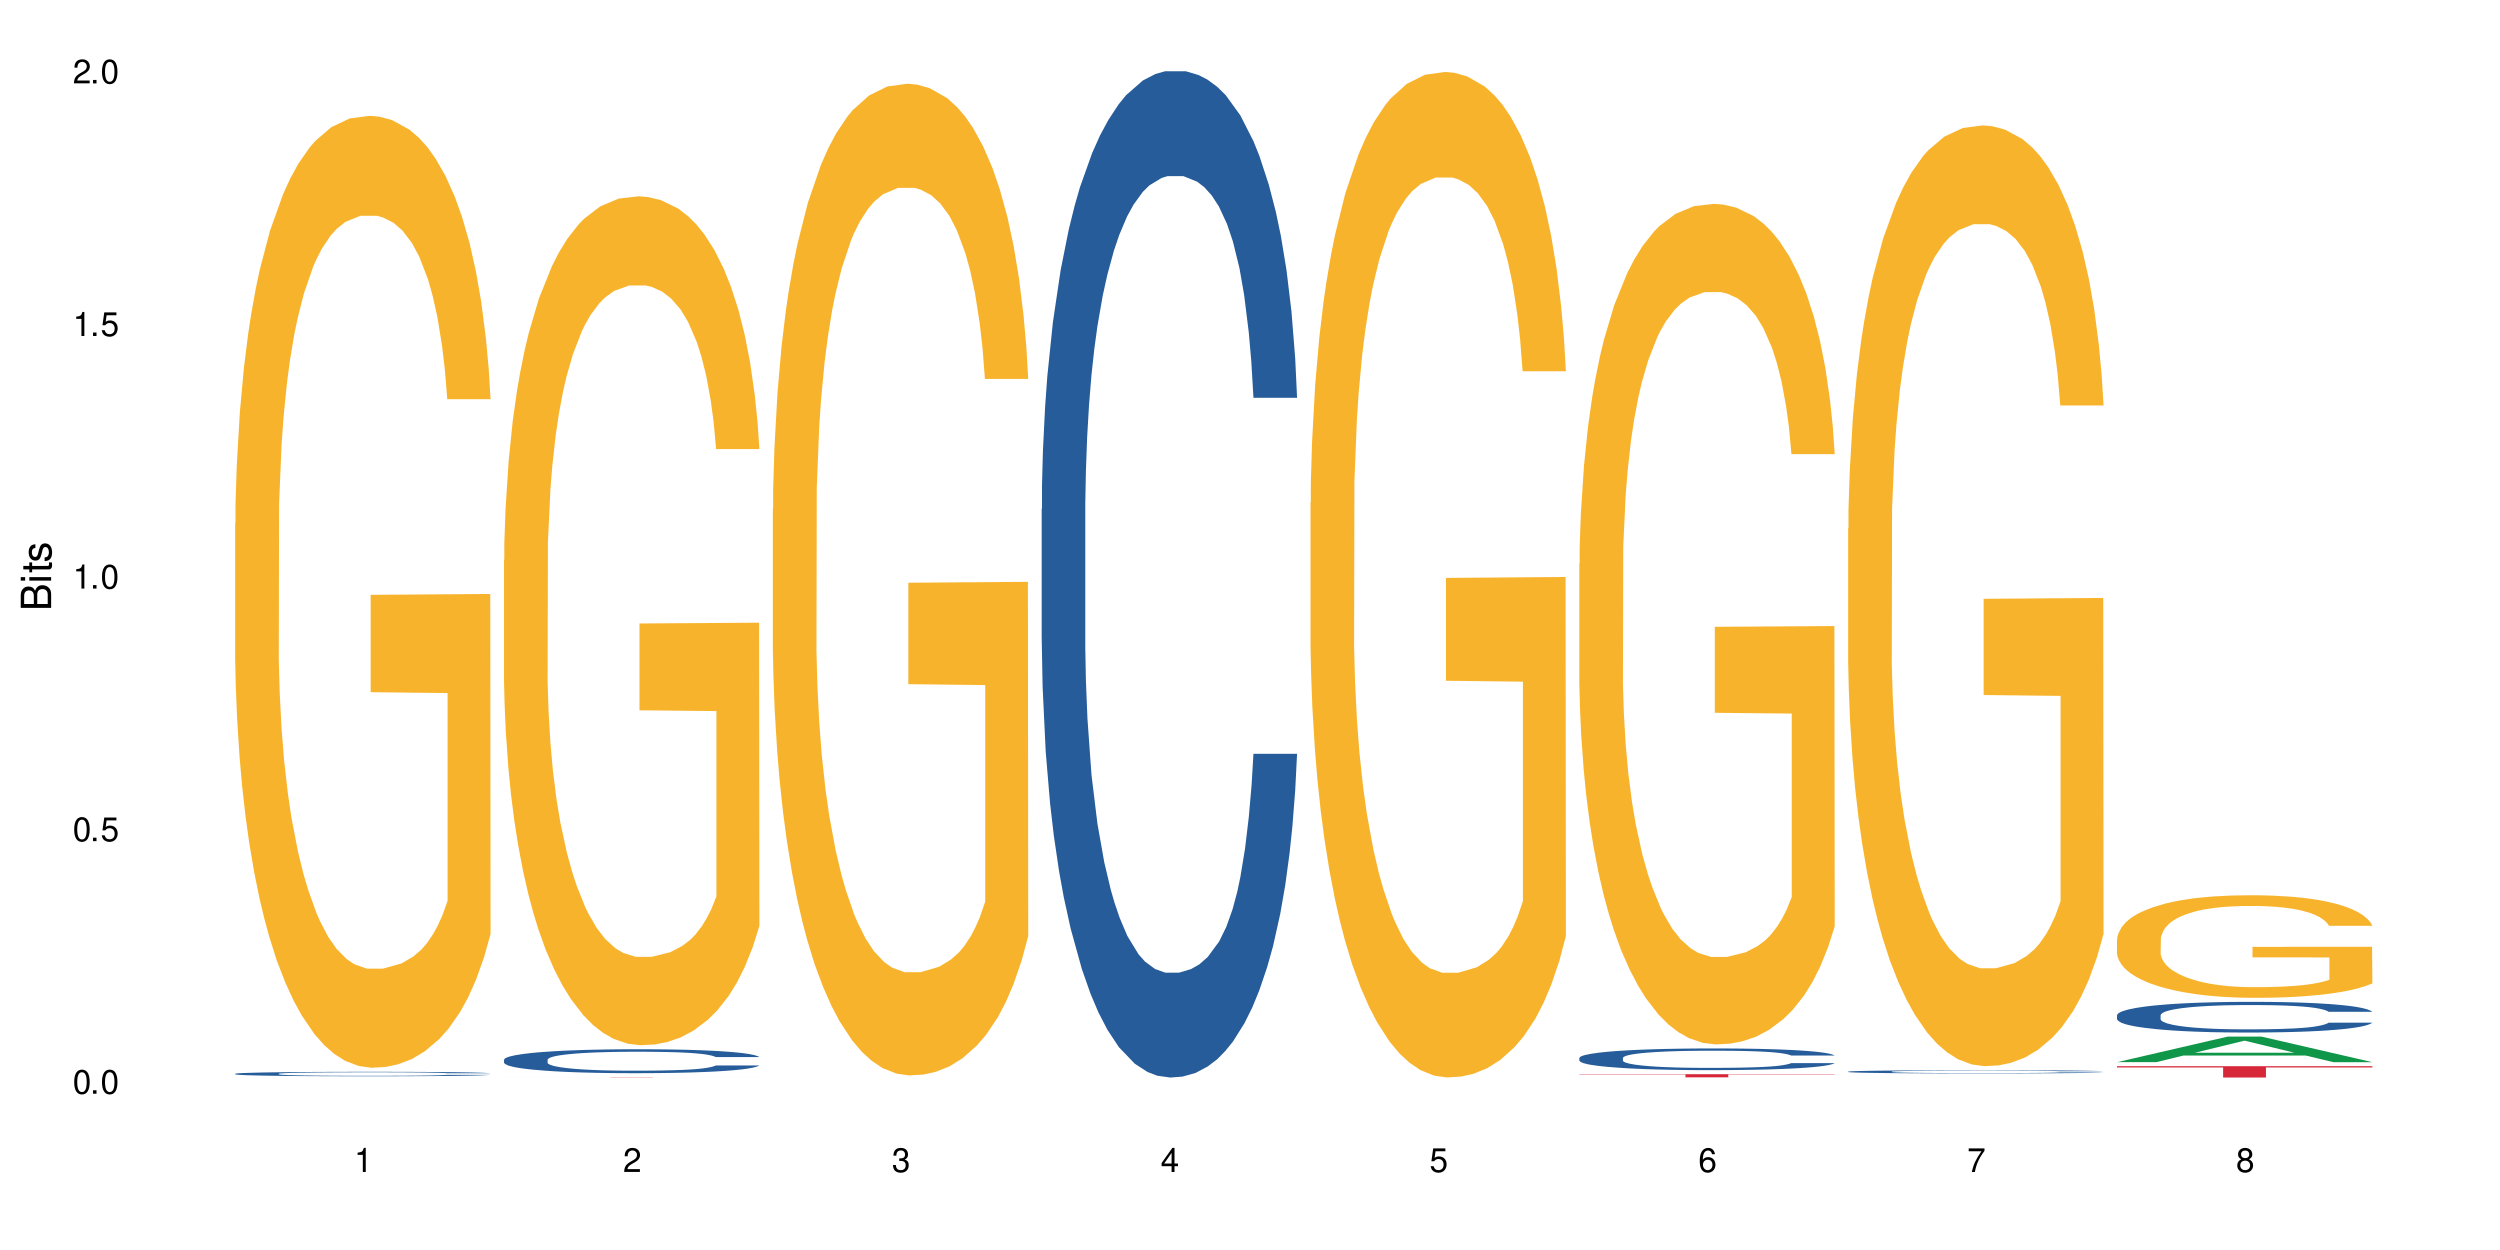
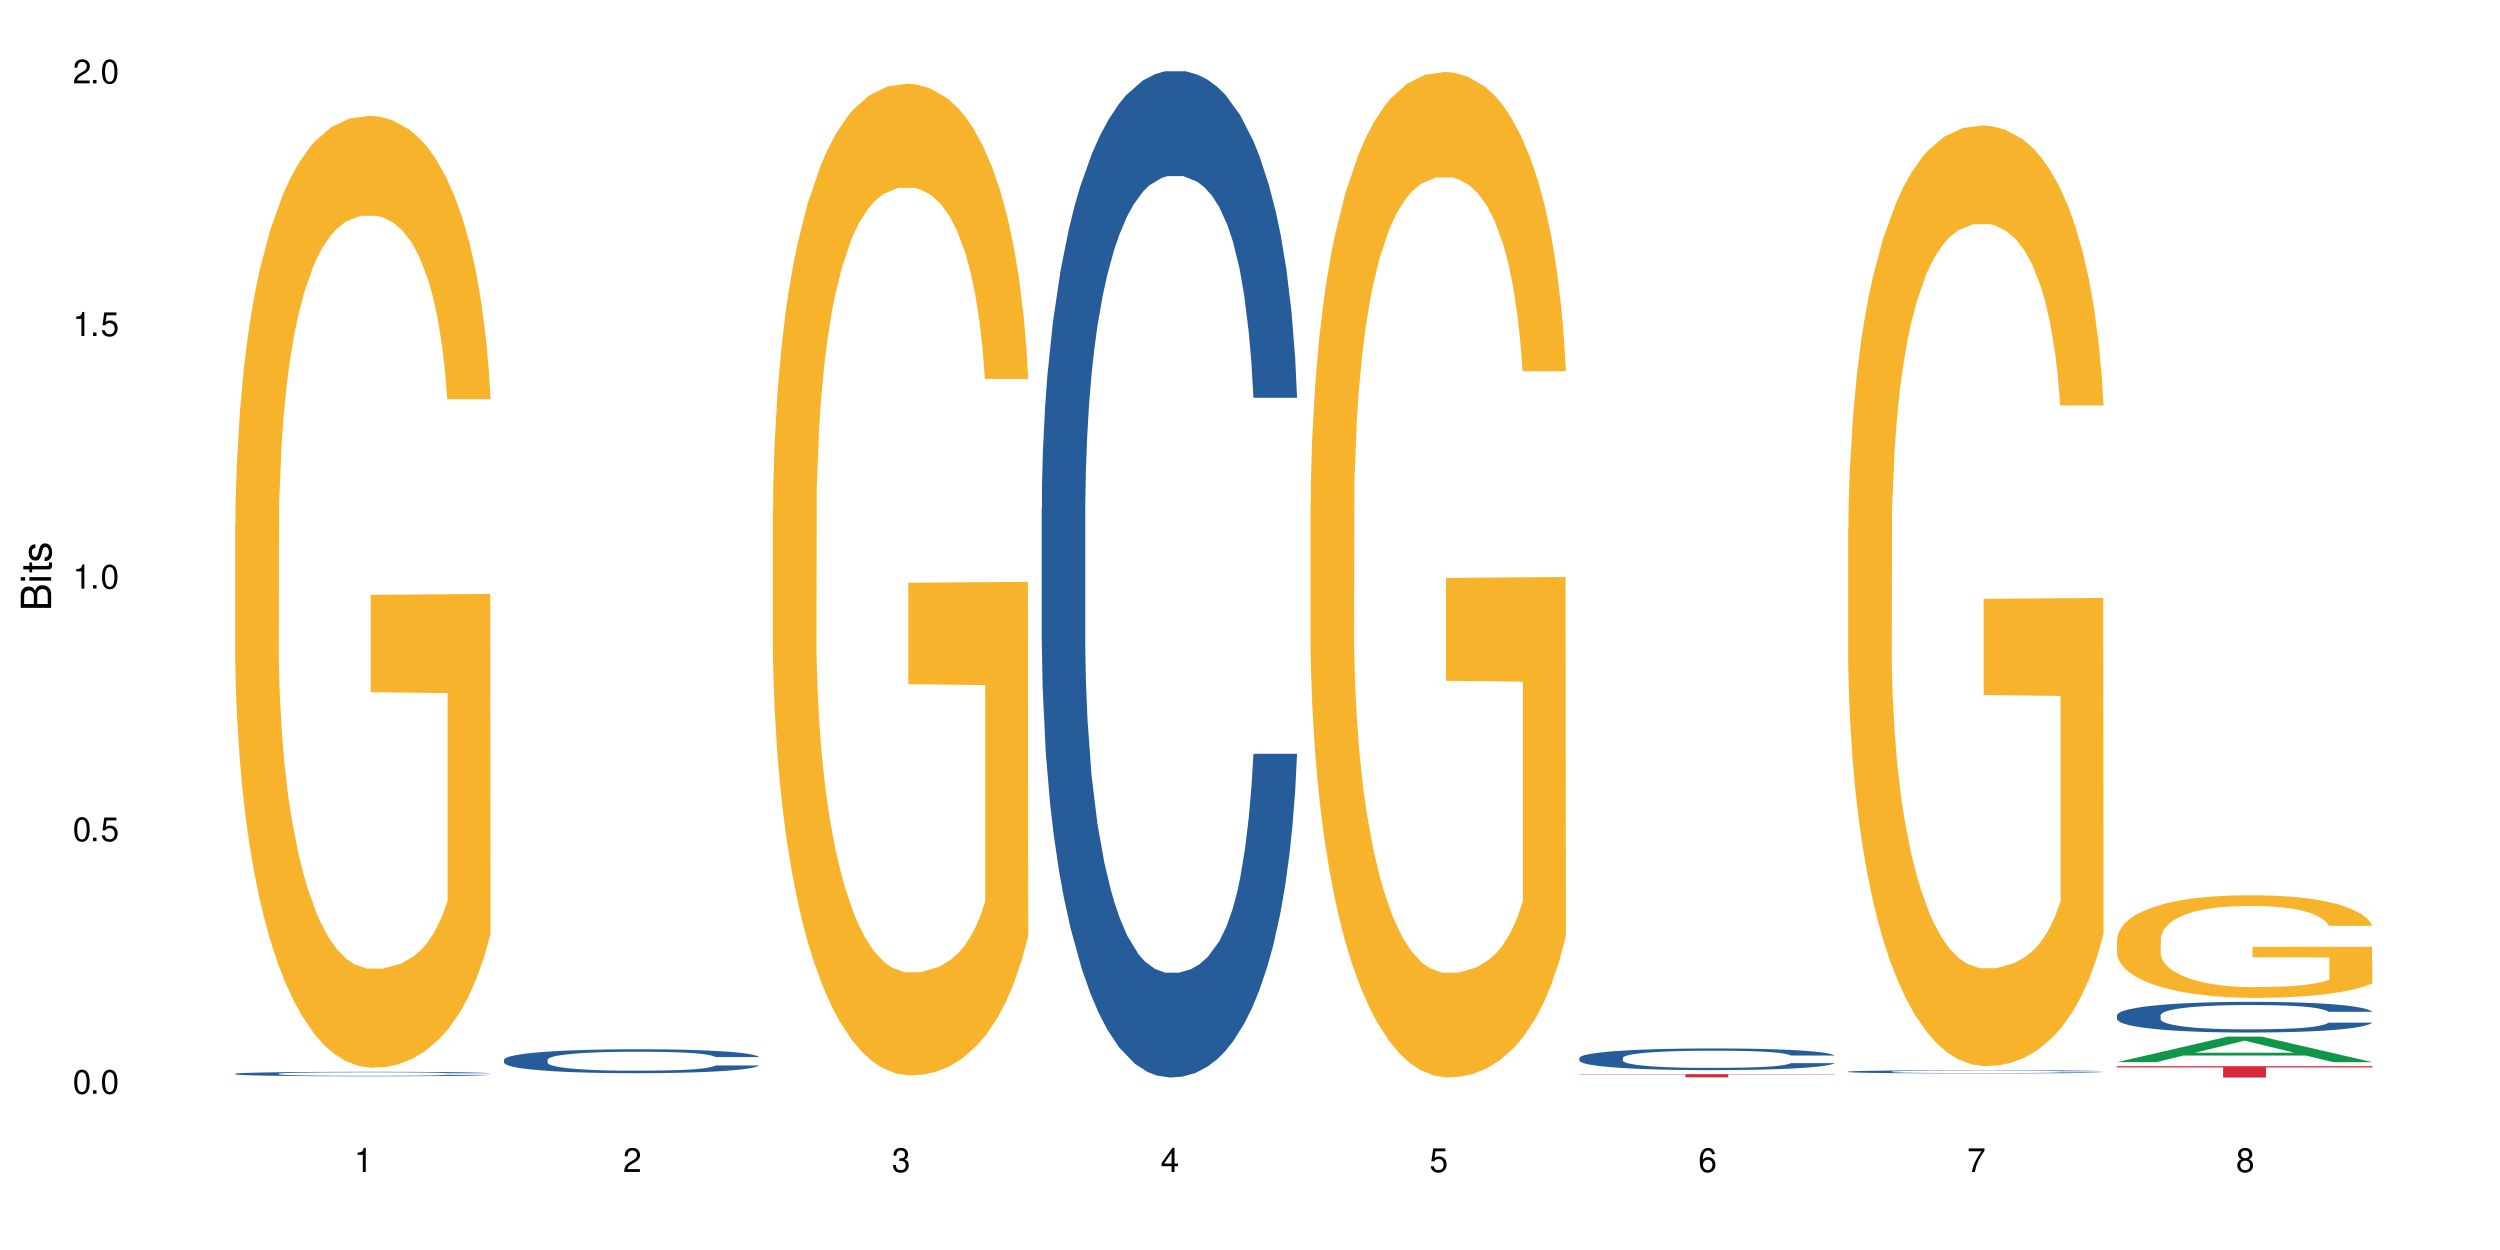
<svg xmlns="http://www.w3.org/2000/svg" xmlns:xlink="http://www.w3.org/1999/xlink" width="720" height="360" viewBox="0 0 720 360">
  <defs>
    <g>
      <g id="glyph-0-0">
</g>
      <g id="glyph-0-1">
        <path d="M 2.641 -6.938 C 2 -6.938 1.422 -6.656 1.078 -6.172 C 0.641 -5.562 0.406 -4.641 0.406 -3.359 C 0.406 -1.016 1.188 0.219 2.641 0.219 C 4.078 0.219 4.859 -1.016 4.859 -3.297 C 4.859 -4.641 4.656 -5.547 4.203 -6.172 C 3.844 -6.656 3.281 -6.938 2.641 -6.938 Z M 2.641 -6.188 C 3.547 -6.188 4 -5.25 4 -3.375 C 4 -1.406 3.562 -0.484 2.625 -0.484 C 1.734 -0.484 1.281 -1.438 1.281 -3.344 C 1.281 -5.25 1.734 -6.188 2.641 -6.188 Z M 2.641 -6.188 " />
      </g>
      <g id="glyph-0-2">
        <path d="M 1.828 -1 L 0.828 -1 L 0.828 0 L 1.828 0 Z M 1.828 -1 " />
      </g>
      <g id="glyph-0-3">
        <path d="M 4.562 -6.797 L 1.062 -6.797 L 0.547 -3.094 L 1.328 -3.094 C 1.719 -3.562 2.047 -3.734 2.578 -3.734 C 3.484 -3.734 4.062 -3.109 4.062 -2.094 C 4.062 -1.125 3.484 -0.531 2.578 -0.531 C 1.828 -0.531 1.375 -0.906 1.188 -1.672 L 0.328 -1.672 C 0.453 -1.109 0.547 -0.844 0.75 -0.594 C 1.125 -0.078 1.828 0.219 2.594 0.219 C 3.969 0.219 4.922 -0.781 4.922 -2.219 C 4.922 -3.562 4.031 -4.484 2.719 -4.484 C 2.25 -4.484 1.859 -4.359 1.469 -4.062 L 1.734 -5.969 L 4.562 -5.969 Z M 4.562 -6.797 " />
      </g>
      <g id="glyph-0-4">
        <path d="M 2.484 -4.938 L 2.484 0 L 3.328 0 L 3.328 -6.938 L 2.766 -6.938 C 2.469 -5.875 2.281 -5.734 0.984 -5.562 L 0.984 -4.938 Z M 2.484 -4.938 " />
      </g>
      <g id="glyph-0-5">
        <path d="M 4.859 -0.828 L 1.281 -0.828 C 1.359 -1.406 1.672 -1.781 2.5 -2.281 L 3.469 -2.828 C 4.406 -3.344 4.906 -4.062 4.906 -4.906 C 4.906 -5.484 4.672 -6.031 4.266 -6.406 C 3.859 -6.766 3.375 -6.938 2.719 -6.938 C 1.859 -6.938 1.219 -6.625 0.844 -6.031 C 0.609 -5.672 0.5 -5.234 0.484 -4.531 L 1.328 -4.531 C 1.359 -5.016 1.406 -5.281 1.531 -5.516 C 1.75 -5.938 2.188 -6.203 2.703 -6.203 C 3.469 -6.203 4.031 -5.641 4.031 -4.891 C 4.031 -4.344 3.719 -3.859 3.125 -3.516 L 2.234 -3 C 0.812 -2.172 0.406 -1.531 0.328 -0.016 L 4.859 -0.016 Z M 4.859 -0.828 " />
      </g>
      <g id="glyph-0-6">
        <path d="M 2.125 -3.188 L 2.578 -3.188 C 3.5 -3.188 3.984 -2.766 3.984 -1.922 C 3.984 -1.062 3.469 -0.531 2.594 -0.531 C 1.656 -0.531 1.203 -1 1.156 -2.016 L 0.312 -2.016 C 0.344 -1.453 0.438 -1.094 0.609 -0.781 C 0.953 -0.109 1.625 0.219 2.547 0.219 C 3.953 0.219 4.859 -0.625 4.859 -1.938 C 4.859 -2.828 4.516 -3.297 3.703 -3.594 C 4.344 -3.844 4.656 -4.328 4.656 -5.031 C 4.656 -6.219 3.875 -6.938 2.578 -6.938 C 1.203 -6.938 0.484 -6.172 0.453 -4.703 L 1.297 -4.703 C 1.312 -5.125 1.344 -5.359 1.453 -5.578 C 1.641 -5.969 2.062 -6.203 2.594 -6.203 C 3.344 -6.203 3.797 -5.75 3.797 -5 C 3.797 -4.516 3.609 -4.219 3.25 -4.047 C 3.016 -3.953 2.703 -3.922 2.125 -3.906 Z M 2.125 -3.188 " />
      </g>
      <g id="glyph-0-7">
        <path d="M 3.141 -1.672 L 3.141 0 L 3.984 0 L 3.984 -1.672 L 4.984 -1.672 L 4.984 -2.438 L 3.984 -2.438 L 3.984 -6.938 L 3.359 -6.938 L 0.266 -2.578 L 0.266 -1.672 Z M 3.141 -2.438 L 1 -2.438 L 3.141 -5.5 Z M 3.141 -2.438 " />
      </g>
      <g id="glyph-0-8">
        <path d="M 4.781 -5.125 C 4.609 -6.266 3.891 -6.938 2.844 -6.938 C 2.094 -6.938 1.422 -6.578 1.031 -5.953 C 0.594 -5.266 0.406 -4.422 0.406 -3.172 C 0.406 -2 0.578 -1.25 0.984 -0.641 C 1.359 -0.078 1.953 0.219 2.703 0.219 C 3.984 0.219 4.922 -0.75 4.922 -2.094 C 4.922 -3.375 4.062 -4.281 2.844 -4.281 C 2.172 -4.281 1.641 -4.031 1.281 -3.516 C 1.281 -5.234 1.828 -6.188 2.797 -6.188 C 3.391 -6.188 3.797 -5.797 3.938 -5.125 Z M 2.734 -3.531 C 3.547 -3.531 4.062 -2.953 4.062 -2.031 C 4.062 -1.156 3.484 -0.531 2.703 -0.531 C 1.922 -0.531 1.328 -1.188 1.328 -2.078 C 1.328 -2.938 1.906 -3.531 2.734 -3.531 Z M 2.734 -3.531 " />
      </g>
      <g id="glyph-0-9">
        <path d="M 4.984 -6.797 L 0.438 -6.797 L 0.438 -5.969 L 4.109 -5.969 C 2.5 -3.656 1.828 -2.234 1.328 0 L 2.219 0 C 2.594 -2.172 3.453 -4.047 4.984 -6.094 Z M 4.984 -6.797 " />
      </g>
      <g id="glyph-0-10">
        <path d="M 3.75 -3.656 C 4.469 -4.094 4.688 -4.438 4.688 -5.078 C 4.688 -6.172 3.844 -6.938 2.641 -6.938 C 1.438 -6.938 0.594 -6.172 0.594 -5.094 C 0.594 -4.438 0.812 -4.094 1.516 -3.656 C 0.734 -3.266 0.359 -2.703 0.359 -1.922 C 0.359 -0.656 1.281 0.219 2.641 0.219 C 3.984 0.219 4.922 -0.656 4.922 -1.922 C 4.922 -2.703 4.531 -3.266 3.75 -3.656 Z M 2.641 -6.188 C 3.359 -6.188 3.812 -5.75 3.812 -5.062 C 3.812 -4.406 3.344 -3.984 2.641 -3.984 C 1.922 -3.984 1.453 -4.406 1.453 -5.078 C 1.453 -5.75 1.922 -6.188 2.641 -6.188 Z M 2.641 -3.266 C 3.484 -3.266 4.062 -2.719 4.062 -1.906 C 4.062 -1.078 3.484 -0.531 2.625 -0.531 C 1.797 -0.531 1.219 -1.094 1.219 -1.906 C 1.219 -2.719 1.781 -3.266 2.641 -3.266 Z M 2.641 -3.266 " />
      </g>
      <g id="glyph-1-0">
</g>
      <g id="glyph-1-1">
        <path d="M 0 -0.953 L 0 -4.891 C 0 -5.719 -0.234 -6.344 -0.734 -6.797 C -1.188 -7.234 -1.812 -7.469 -2.5 -7.469 C -3.547 -7.469 -4.188 -7 -4.625 -5.875 C -4.984 -6.688 -5.625 -7.094 -6.531 -7.094 C -7.172 -7.094 -7.734 -6.859 -8.141 -6.391 C -8.562 -5.922 -8.75 -5.344 -8.75 -4.5 L -8.75 -0.953 Z M -4.984 -2.062 L -7.766 -2.062 L -7.766 -4.219 C -7.766 -4.844 -7.688 -5.203 -7.453 -5.5 C -7.219 -5.812 -6.859 -5.969 -6.375 -5.969 C -5.891 -5.969 -5.531 -5.812 -5.297 -5.5 C -5.062 -5.203 -4.984 -4.844 -4.984 -4.219 Z M -0.984 -2.062 L -4 -2.062 L -4 -4.781 C -4 -5.766 -3.438 -6.359 -2.484 -6.359 C -1.547 -6.359 -0.984 -5.766 -0.984 -4.781 Z M -0.984 -2.062 " />
      </g>
      <g id="glyph-1-2">
        <path d="M -6.281 -1.797 L -6.281 -0.797 L 0 -0.797 L 0 -1.797 Z M -8.75 -1.797 L -8.75 -0.797 L -7.484 -0.797 L -7.484 -1.797 Z M -8.75 -1.797 " />
      </g>
      <g id="glyph-1-3">
        <path d="M -6.281 -3.047 L -6.281 -2.016 L -8.016 -2.016 L -8.016 -1.016 L -6.281 -1.016 L -6.281 -0.172 L -5.469 -0.172 L -5.469 -1.016 L -0.719 -1.016 C -0.078 -1.016 0.281 -1.453 0.281 -2.234 C 0.281 -2.5 0.25 -2.719 0.188 -3.047 L -0.641 -3.047 C -0.609 -2.906 -0.594 -2.766 -0.594 -2.562 C -0.594 -2.141 -0.719 -2.016 -1.156 -2.016 L -5.469 -2.016 L -5.469 -3.047 Z M -6.281 -3.047 " />
      </g>
      <g id="glyph-1-4">
        <path d="M -4.531 -5.25 C -5.766 -5.25 -6.469 -4.422 -6.469 -2.969 C -6.469 -1.516 -5.719 -0.562 -4.547 -0.562 C -3.562 -0.562 -3.094 -1.062 -2.734 -2.562 L -2.516 -3.484 C -2.344 -4.188 -2.094 -4.469 -1.641 -4.469 C -1.047 -4.469 -0.641 -3.875 -0.641 -3 C -0.641 -2.453 -0.797 -2 -1.062 -1.75 C -1.25 -1.594 -1.422 -1.531 -1.875 -1.469 L -1.875 -0.406 C -0.422 -0.453 0.281 -1.266 0.281 -2.922 C 0.281 -4.5 -0.5 -5.516 -1.719 -5.516 C -2.656 -5.516 -3.172 -4.984 -3.469 -3.734 L -3.703 -2.766 C -3.891 -1.953 -4.156 -1.609 -4.594 -1.609 C -5.188 -1.609 -5.547 -2.125 -5.547 -2.938 C -5.547 -3.75 -5.203 -4.172 -4.531 -4.203 Z M -4.531 -5.25 " />
      </g>
    </g>
  </defs>
  <rect x="-72" y="-36" width="864" height="432" fill="rgb(100%, 100%, 100%)" fill-opacity="1" />
  <path fill-rule="nonzero" fill="rgb(14.51%, 36.078%, 60%)" fill-opacity="1" d="M 67.73 309.242 L 67.82 309.238 L 67.82 309.211 L 68.09 309.168 L 68.719 309.109 L 69.344 309.07 L 70.961 309.004 L 73.203 308.938 L 75.535 308.883 L 77.238 308.855 L 78.766 308.832 L 82.262 308.789 L 84.504 308.766 L 86.926 308.746 L 89.887 308.727 L 92.039 308.715 L 96.883 308.695 L 100.469 308.688 L 103.25 308.684 L 109.262 308.684 L 112.848 308.688 L 115.449 308.695 L 118.32 308.703 L 120.742 308.715 L 124.957 308.738 L 128.727 308.773 L 130.43 308.789 L 133.121 308.828 L 135.184 308.863 L 136.617 308.895 L 138.234 308.938 L 139.668 308.988 L 140.746 309.047 L 141.281 309.098 L 128.727 309.098 L 128.098 309.051 L 127.379 309.016 L 126.035 308.969 L 124.688 308.934 L 122.805 308.898 L 121.102 308.879 L 118.77 308.855 L 116.707 308.84 L 114.555 308.832 L 112.488 308.824 L 108.543 308.816 L 103.969 308.816 L 102.266 308.82 L 98.766 308.828 L 96.883 308.836 L 94.191 308.852 L 92.309 308.867 L 90.066 308.891 L 88.539 308.91 L 86.656 308.941 L 85.312 308.969 L 83.785 309.008 L 82.891 309.035 L 82.082 309.07 L 81.363 309.109 L 80.828 309.148 L 80.469 309.191 L 80.289 309.234 L 80.289 309.418 L 80.469 309.457 L 80.918 309.508 L 82.082 309.578 L 83.785 309.641 L 85.762 309.691 L 87.645 309.727 L 88.719 309.742 L 90.156 309.762 L 92.398 309.785 L 95.629 309.809 L 97.512 309.816 L 100.383 309.828 L 103.34 309.832 L 107.289 309.832 L 110.785 309.828 L 113.117 309.82 L 115.539 309.812 L 118.859 309.793 L 120.922 309.773 L 122.715 309.75 L 124.062 309.73 L 124.957 309.711 L 126.305 309.672 L 127.379 309.633 L 128.188 309.594 L 128.727 309.555 L 141.281 309.555 L 140.746 309.602 L 139.938 309.645 L 139.129 309.68 L 137.875 309.719 L 136.441 309.758 L 134.375 309.797 L 132.672 309.824 L 130.43 309.855 L 128.367 309.875 L 126.125 309.895 L 122.805 309.918 L 120.652 309.93 L 118.32 309.941 L 115.539 309.953 L 112.043 309.961 L 108.273 309.965 L 101.008 309.965 L 98.227 309.957 L 94.551 309.949 L 89.977 309.926 L 86.656 309.906 L 84.055 309.883 L 81.812 309.859 L 79.301 309.828 L 76.074 309.777 L 74.098 309.734 L 72.754 309.703 L 71.23 309.656 L 70.152 309.617 L 68.898 309.551 L 68 309.469 L 67.73 309.402 Z M 67.73 309.242 " />
  <path fill-rule="nonzero" fill="rgb(96.863%, 70.196%, 16.863%)" fill-opacity="1" d="M 67.73 150.781 L 67.82 150.531 L 67.82 145.523 L 68.18 134.254 L 69.078 118.73 L 70.242 105.961 L 71.5 95.945 L 72.305 90.688 L 73.652 83.176 L 74.816 77.668 L 77.777 66.402 L 81.543 55.887 L 83.609 51.379 L 85.941 47.121 L 89.258 42.367 L 90.785 40.613 L 95.449 36.605 L 100.738 34.102 L 106.57 33.352 L 109.262 33.602 L 112.938 34.605 L 117.961 37.359 L 120.832 39.863 L 123.074 42.367 L 125.406 45.621 L 128.277 50.629 L 130.969 56.637 L 133.121 62.648 L 135.273 70.156 L 137.066 78.172 L 138.594 86.934 L 139.938 97.449 L 140.746 106.211 L 141.281 114.977 L 128.816 114.977 L 128.098 106.211 L 127.289 99.453 L 125.945 91.191 L 124.598 85.18 L 123.254 80.422 L 120.742 73.914 L 118.59 69.906 L 115.898 66.402 L 113.297 64.148 L 110.336 62.648 L 108.543 62.145 L 103.789 62.145 L 99.484 63.898 L 96.973 65.902 L 95.18 67.906 L 92.668 71.66 L 91.141 74.664 L 90.246 76.668 L 87.555 84.43 L 85.762 91.441 L 84.773 96.199 L 83.52 103.707 L 82.621 110.469 L 81.633 120.484 L 81.098 127.996 L 80.379 145.023 L 80.289 190.09 L 80.559 199.605 L 81.098 209.871 L 81.812 218.883 L 82.891 228.398 L 83.965 235.66 L 85.852 245.426 L 87.465 251.934 L 88.719 256.191 L 91.141 262.949 L 92.129 265.203 L 94.461 269.711 L 96.883 273.215 L 99.844 276.223 L 102.086 277.723 L 105.672 278.977 L 110.246 278.977 L 115.629 277.473 L 119.039 275.469 L 121.371 273.469 L 122.895 271.715 L 124.777 268.961 L 126.125 266.457 L 127.379 263.703 L 128.906 259.445 L 128.906 199.605 L 106.75 199.355 L 106.75 171.312 L 141.195 171.062 L 141.281 268.961 L 139.398 275.719 L 137.066 282.23 L 134.824 287.238 L 132.492 291.496 L 129.176 296.25 L 126.484 299.258 L 122.355 302.762 L 118.59 305.016 L 114.645 306.516 L 111.145 307.27 L 107.02 307.52 L 103.34 307.02 L 99.395 305.516 L 96.254 303.512 L 93.383 301.008 L 90.516 297.754 L 86.926 292.496 L 84.594 288.238 L 82.172 282.98 L 79.75 276.723 L 77.598 269.961 L 76.164 264.703 L 74.727 258.695 L 73.203 251.184 L 71.766 242.672 L 70.691 234.91 L 69.703 226.145 L 68.988 217.883 L 68.27 206.617 L 67.91 197.602 L 67.73 189.84 Z M 67.73 150.781 " />
  <path fill-rule="nonzero" fill="rgb(14.51%, 36.078%, 60%)" fill-opacity="1" d="M 145.156 305.188 L 145.242 305.18 L 145.242 305.027 L 145.512 304.789 L 146.141 304.488 L 146.77 304.281 L 148.383 303.906 L 150.625 303.551 L 152.957 303.273 L 154.664 303.109 L 156.188 302.984 L 159.684 302.75 L 161.93 302.629 L 164.352 302.523 L 167.309 302.418 L 169.461 302.352 L 174.305 302.254 L 177.895 302.207 L 180.676 302.188 L 186.684 302.188 L 190.273 302.215 L 192.875 302.246 L 195.742 302.297 L 198.164 302.352 L 202.383 302.492 L 206.148 302.668 L 207.852 302.77 L 210.543 302.965 L 212.605 303.152 L 214.043 303.316 L 215.656 303.551 L 217.094 303.832 L 218.168 304.152 L 218.707 304.426 L 206.148 304.426 L 205.52 304.172 L 204.805 303.977 L 203.457 303.719 L 202.113 303.535 L 200.23 303.355 L 198.523 303.234 L 196.191 303.113 L 194.129 303.039 L 191.977 302.984 L 189.914 302.945 L 185.969 302.906 L 181.391 302.906 L 179.688 302.918 L 176.191 302.969 L 174.305 303.016 L 171.613 303.102 L 169.73 303.184 L 167.488 303.309 L 165.965 303.418 L 164.082 303.582 L 162.734 303.727 L 161.211 303.934 L 160.312 304.09 L 159.508 304.266 L 158.789 304.477 L 158.25 304.695 L 157.891 304.93 L 157.711 305.156 L 157.711 306.129 L 157.891 306.355 L 158.34 306.621 L 159.508 307.004 L 161.211 307.34 L 163.184 307.602 L 165.066 307.793 L 166.145 307.879 L 167.578 307.98 L 169.82 308.105 L 173.051 308.234 L 174.934 308.285 L 177.805 308.332 L 180.766 308.359 L 184.711 308.359 L 188.211 308.332 L 190.543 308.301 L 192.965 308.25 L 196.281 308.145 L 198.344 308.043 L 200.141 307.926 L 201.484 307.805 L 202.383 307.703 L 203.727 307.508 L 204.805 307.297 L 205.609 307.074 L 206.148 306.859 L 218.707 306.859 L 218.168 307.113 L 217.359 307.359 L 216.555 307.539 L 215.297 307.762 L 213.863 307.957 L 211.801 308.176 L 210.094 308.32 L 207.852 308.477 L 205.789 308.598 L 203.547 308.707 L 200.23 308.832 L 198.074 308.895 L 195.742 308.949 L 192.965 309 L 189.465 309.047 L 185.699 309.07 L 182.199 309.078 L 178.434 309.062 L 175.652 309.039 L 171.973 308.98 L 167.398 308.867 L 164.082 308.75 L 161.48 308.629 L 159.238 308.504 L 156.727 308.332 L 153.496 308.059 L 151.523 307.844 L 150.176 307.668 L 148.652 307.422 L 147.574 307.199 L 146.32 306.848 L 145.422 306.402 L 145.156 306.055 Z M 145.156 305.188 " />
-   <path fill-rule="nonzero" fill="rgb(96.863%, 70.196%, 16.863%)" fill-opacity="1" d="M 145.156 161.25 L 145.242 161.027 L 145.242 156.562 L 145.602 146.516 L 146.5 132.672 L 147.664 121.285 L 148.922 112.352 L 149.73 107.664 L 151.074 100.965 L 152.242 96.055 L 155.199 86.008 L 158.969 76.629 L 161.031 72.609 L 163.363 68.812 L 166.684 64.57 L 168.207 63.008 L 172.871 59.434 L 178.164 57.203 L 183.992 56.531 L 186.684 56.758 L 190.363 57.648 L 195.387 60.105 L 198.254 62.34 L 200.496 64.57 L 202.828 67.473 L 205.699 71.938 L 208.391 77.297 L 210.543 82.656 L 212.695 89.355 L 214.492 96.5 L 216.016 104.316 L 217.359 113.691 L 218.168 121.508 L 218.707 129.324 L 206.238 129.324 L 205.52 121.508 L 204.715 115.48 L 203.367 108.109 L 202.023 102.754 L 200.676 98.508 L 198.164 92.703 L 196.012 89.133 L 193.32 86.008 L 190.723 83.996 L 187.762 82.656 L 185.969 82.211 L 181.211 82.211 L 176.906 83.773 L 174.395 85.559 L 172.602 87.344 L 170.09 90.695 L 168.566 93.375 L 167.668 95.16 L 164.977 102.082 L 163.184 108.336 L 162.195 112.578 L 160.941 119.273 L 160.043 125.305 L 159.059 134.234 L 158.52 140.934 L 157.801 156.117 L 157.711 196.309 L 157.98 204.793 L 158.52 213.945 L 159.238 221.984 L 160.312 230.469 L 161.391 236.945 L 163.273 245.652 L 164.887 251.457 L 166.145 255.254 L 168.566 261.281 L 169.551 263.293 L 171.883 267.309 L 174.305 270.438 L 177.266 273.117 L 179.508 274.457 L 183.098 275.57 L 187.672 275.57 L 193.055 274.23 L 196.461 272.445 L 198.793 270.66 L 200.32 269.098 L 202.203 266.641 L 203.547 264.406 L 204.805 261.953 L 206.328 258.156 L 206.328 204.793 L 184.172 204.566 L 184.172 179.562 L 218.617 179.336 L 218.707 266.641 L 216.824 272.668 L 214.492 278.473 L 212.25 282.941 L 209.918 286.734 L 206.598 290.977 L 203.906 293.656 L 199.781 296.785 L 196.012 298.793 L 192.066 300.133 L 188.566 300.801 L 184.441 301.027 L 180.766 300.578 L 176.816 299.238 L 173.68 297.453 L 170.809 295.219 L 167.938 292.316 L 164.352 287.629 L 162.016 283.832 L 159.594 279.145 L 157.172 273.562 L 155.02 267.535 L 153.586 262.844 L 152.152 257.484 L 150.625 250.789 L 149.191 243.195 L 148.113 236.273 L 147.129 228.461 L 146.41 221.09 L 145.691 211.043 L 145.332 203.004 L 145.156 196.082 Z M 145.156 161.25 " />
-   <path fill-rule="nonzero" fill="rgb(83.922%, 15.686%, 22.353%)" fill-opacity="1" d="M 145.156 310.242 L 218.707 310.242 L 218.707 310.246 L 188.051 310.246 L 188.051 310.309 L 175.719 310.309 L 175.719 310.246 L 145.156 310.246 Z M 145.156 310.242 " />
  <path fill-rule="nonzero" fill="rgb(96.863%, 70.196%, 16.863%)" fill-opacity="1" d="M 222.578 146.441 L 222.668 146.18 L 222.668 140.961 L 223.027 129.227 L 223.922 113.055 L 225.09 99.75 L 226.344 89.316 L 227.152 83.84 L 228.496 76.016 L 229.664 70.277 L 232.625 58.539 L 236.391 47.582 L 238.453 42.887 L 240.785 38.453 L 244.105 33.496 L 245.629 31.672 L 250.293 27.496 L 255.586 24.891 L 261.418 24.105 L 264.109 24.367 L 267.785 25.41 L 272.809 28.281 L 275.68 30.891 L 277.922 33.496 L 280.254 36.887 L 283.125 42.105 L 285.816 48.363 L 287.969 54.625 L 290.121 62.449 L 291.914 70.797 L 293.438 79.926 L 294.785 90.883 L 295.59 100.012 L 296.129 109.141 L 283.66 109.141 L 282.945 100.012 L 282.137 92.969 L 280.793 84.359 L 279.445 78.102 L 278.102 73.145 L 275.59 66.363 L 273.438 62.191 L 270.746 58.539 L 268.145 56.191 L 265.184 54.625 L 263.391 54.102 L 258.637 54.102 L 254.332 55.93 L 251.82 58.016 L 250.023 60.102 L 247.512 64.016 L 245.988 67.145 L 245.094 69.23 L 242.402 77.316 L 240.605 84.621 L 239.621 89.578 L 238.363 97.402 L 237.469 104.445 L 236.48 114.879 L 235.941 122.703 L 235.227 140.441 L 235.137 187.391 L 235.406 197.305 L 235.941 208 L 236.66 217.391 L 237.738 227.301 L 238.812 234.863 L 240.695 245.039 L 242.312 251.82 L 243.566 256.254 L 245.988 263.297 L 246.977 265.645 L 249.309 270.34 L 251.73 273.992 L 254.691 277.121 L 256.934 278.688 L 260.52 279.988 L 265.094 279.988 L 270.477 278.426 L 273.887 276.34 L 276.219 274.25 L 277.742 272.426 L 279.625 269.555 L 280.973 266.949 L 282.227 264.078 L 283.75 259.645 L 283.75 197.305 L 261.598 197.043 L 261.598 167.828 L 296.039 167.57 L 296.129 269.555 L 294.246 276.598 L 291.914 283.383 L 289.672 288.598 L 287.34 293.031 L 284.02 297.988 L 281.328 301.117 L 277.203 304.77 L 273.438 307.117 L 269.488 308.684 L 265.992 309.465 L 261.867 309.727 L 258.188 309.203 L 254.242 307.641 L 251.102 305.551 L 248.23 302.945 L 245.359 299.555 L 241.773 294.074 L 239.441 289.641 L 237.02 284.164 L 234.598 277.641 L 232.445 270.602 L 231.008 265.121 L 229.574 258.863 L 228.051 251.035 L 226.613 242.168 L 225.539 234.082 L 224.551 224.953 L 223.832 216.344 L 223.117 204.609 L 222.758 195.219 L 222.578 187.133 Z M 222.578 146.441 " />
  <path fill-rule="nonzero" fill="rgb(14.51%, 36.078%, 60%)" fill-opacity="1" d="M 300 146.621 L 300.09 146.355 L 300.09 140 L 300.359 129.934 L 300.988 117.215 L 301.617 108.477 L 303.23 92.844 L 305.473 77.746 L 307.805 66.09 L 309.508 59.203 L 311.035 53.902 L 314.531 44.102 L 316.773 39.07 L 319.195 34.566 L 322.156 30.062 L 324.309 27.414 L 329.152 23.176 L 332.742 21.32 L 335.52 20.527 L 341.531 20.527 L 345.117 21.586 L 347.719 22.91 L 350.59 25.031 L 353.012 27.414 L 357.227 33.242 L 360.996 40.66 L 362.699 44.898 L 365.391 53.109 L 367.453 61.055 L 368.891 67.945 L 370.504 77.746 L 371.938 89.668 L 373.016 103.176 L 373.555 114.566 L 360.996 114.566 L 360.367 103.973 L 359.648 95.758 L 358.305 84.898 L 356.961 77.215 L 355.074 69.535 L 353.371 64.5 L 351.039 59.469 L 348.977 56.289 L 346.824 53.902 L 344.762 52.316 L 340.812 50.727 L 336.238 50.727 L 334.535 51.254 L 331.035 53.375 L 329.152 55.23 L 326.461 58.938 L 324.578 62.383 L 322.336 67.68 L 320.812 72.184 L 318.926 79.07 L 317.582 85.164 L 316.059 93.906 L 315.16 100.527 L 314.352 107.945 L 313.637 116.688 L 313.098 125.957 L 312.738 135.762 L 312.559 145.297 L 312.559 186.355 L 312.738 195.895 L 313.188 207.02 L 314.352 223.18 L 316.059 237.219 L 318.031 248.344 L 319.914 256.293 L 320.992 260 L 322.426 264.238 L 324.668 269.535 L 327.898 274.836 L 329.781 276.953 L 332.652 279.074 L 335.609 280.133 L 339.559 280.133 L 343.055 279.074 L 345.387 277.75 L 347.809 275.629 L 351.129 271.125 L 353.191 266.887 L 354.984 261.855 L 356.332 256.82 L 357.227 252.582 L 358.574 244.371 L 359.648 235.363 L 360.457 226.094 L 360.996 217.086 L 373.555 217.086 L 373.016 227.684 L 372.207 238.012 L 371.402 245.695 L 370.145 254.969 L 368.711 263.18 L 366.645 272.449 L 364.941 278.543 L 362.699 285.168 L 360.637 290.199 L 358.395 294.703 L 355.074 300 L 352.922 302.648 L 350.59 305.035 L 347.809 307.152 L 344.312 309.008 L 340.543 310.066 L 337.047 310.332 L 333.277 309.801 L 330.5 308.742 L 326.82 306.359 L 322.246 301.59 L 318.926 296.559 L 316.324 291.523 L 314.082 286.227 L 311.57 279.074 L 308.344 267.418 L 306.371 258.41 L 305.023 250.992 L 303.5 240.664 L 302.422 231.391 L 301.168 216.555 L 300.27 197.746 L 300 183.18 Z M 300 146.621 " />
  <path fill-rule="nonzero" fill="rgb(96.863%, 70.196%, 16.863%)" fill-opacity="1" d="M 377.426 144.75 L 377.516 144.488 L 377.516 139.199 L 377.871 127.297 L 378.77 110.898 L 379.938 97.41 L 381.191 86.832 L 382 81.281 L 383.344 73.344 L 384.512 67.527 L 387.469 55.625 L 391.238 44.52 L 393.301 39.758 L 395.633 35.262 L 398.953 30.238 L 400.477 28.387 L 405.141 24.156 L 410.434 21.512 L 416.262 20.719 L 418.953 20.98 L 422.633 22.039 L 427.656 24.949 L 430.527 27.594 L 432.77 30.238 L 435.102 33.676 L 437.969 38.965 L 440.66 45.312 L 442.812 51.66 L 444.969 59.594 L 446.762 68.055 L 448.285 77.312 L 449.633 88.422 L 450.438 97.676 L 450.977 106.934 L 438.508 106.934 L 437.789 97.676 L 436.984 90.535 L 435.637 81.809 L 434.293 75.461 L 432.949 70.438 L 430.438 63.559 L 428.281 59.328 L 425.594 55.625 L 422.992 53.246 L 420.031 51.66 L 418.238 51.129 L 413.484 51.129 L 409.176 52.98 L 406.664 55.098 L 404.871 57.215 L 402.359 61.18 L 400.836 64.355 L 399.938 66.469 L 397.246 74.668 L 395.453 82.074 L 394.469 87.098 L 393.211 95.031 L 392.312 102.172 L 391.328 112.75 L 390.789 120.684 L 390.07 138.668 L 389.98 186.273 L 390.25 196.32 L 390.789 207.164 L 391.508 216.688 L 392.582 226.734 L 393.66 234.406 L 395.543 244.719 L 397.156 251.594 L 398.414 256.09 L 400.836 263.23 L 401.82 265.613 L 404.156 270.371 L 406.574 274.074 L 409.535 277.25 L 411.777 278.836 L 415.367 280.156 L 419.941 280.156 L 425.324 278.57 L 428.73 276.457 L 431.062 274.34 L 432.59 272.488 L 434.473 269.578 L 435.816 266.934 L 437.074 264.023 L 438.598 259.531 L 438.598 196.32 L 416.441 196.059 L 416.441 166.438 L 450.887 166.172 L 450.977 269.578 L 449.094 276.719 L 446.762 283.598 L 444.52 288.887 L 442.188 293.383 L 438.867 298.406 L 436.176 301.578 L 432.051 305.281 L 428.281 307.664 L 424.336 309.25 L 420.84 310.043 L 416.711 310.309 L 413.035 309.777 L 409.086 308.191 L 405.949 306.074 L 403.078 303.43 L 400.207 299.992 L 396.621 294.438 L 394.289 289.941 L 391.867 284.391 L 389.445 277.777 L 387.293 270.637 L 385.855 265.082 L 384.422 258.734 L 382.895 250.801 L 381.461 241.809 L 380.383 233.613 L 379.398 224.355 L 378.68 215.629 L 377.961 203.727 L 377.605 194.207 L 377.426 186.008 Z M 377.426 144.75 " />
  <path fill-rule="nonzero" fill="rgb(14.51%, 36.078%, 60%)" fill-opacity="1" d="M 454.848 304.672 L 454.938 304.668 L 454.938 304.531 L 455.207 304.312 L 455.836 304.039 L 456.461 303.852 L 458.078 303.516 L 460.32 303.191 L 462.652 302.938 L 464.355 302.789 L 465.879 302.676 L 469.379 302.465 L 471.621 302.355 L 474.043 302.262 L 477.004 302.164 L 479.156 302.105 L 484 302.016 L 487.586 301.977 L 490.367 301.957 L 496.379 301.957 L 499.965 301.98 L 502.566 302.008 L 505.438 302.055 L 507.859 302.105 L 512.074 302.23 L 515.844 302.391 L 517.547 302.48 L 520.238 302.66 L 522.301 302.832 L 523.734 302.98 L 525.352 303.191 L 526.785 303.445 L 527.863 303.738 L 528.398 303.984 L 515.844 303.984 L 515.215 303.754 L 514.496 303.578 L 513.152 303.344 L 511.805 303.18 L 509.922 303.012 L 508.219 302.906 L 505.887 302.797 L 503.824 302.727 L 501.672 302.676 L 499.605 302.641 L 495.66 302.609 L 491.086 302.609 L 489.383 302.621 L 485.883 302.664 L 484 302.703 L 481.309 302.785 L 479.426 302.859 L 477.184 302.973 L 475.656 303.07 L 473.773 303.219 L 472.43 303.348 L 470.902 303.539 L 470.008 303.68 L 469.199 303.84 L 468.48 304.027 L 467.945 304.227 L 467.586 304.438 L 467.406 304.645 L 467.406 305.527 L 467.586 305.734 L 468.035 305.973 L 469.199 306.32 L 470.902 306.625 L 472.879 306.863 L 474.762 307.035 L 475.836 307.113 L 477.273 307.207 L 479.516 307.32 L 482.742 307.434 L 484.629 307.48 L 487.496 307.523 L 490.457 307.547 L 494.406 307.547 L 497.902 307.523 L 500.234 307.496 L 502.656 307.449 L 505.977 307.355 L 508.039 307.262 L 509.832 307.152 L 511.18 307.047 L 512.074 306.953 L 513.422 306.777 L 514.496 306.582 L 515.305 306.383 L 515.844 306.191 L 528.398 306.191 L 527.863 306.418 L 527.055 306.641 L 526.246 306.805 L 524.992 307.004 L 523.555 307.184 L 521.492 307.383 L 519.789 307.512 L 517.547 307.656 L 515.484 307.766 L 513.242 307.863 L 509.922 307.977 L 507.77 308.031 L 505.438 308.082 L 502.656 308.129 L 499.16 308.168 L 495.391 308.191 L 491.895 308.199 L 488.125 308.188 L 485.344 308.164 L 481.668 308.113 L 477.094 308.008 L 473.773 307.902 L 471.172 307.793 L 468.93 307.68 L 466.418 307.523 L 463.191 307.273 L 461.215 307.078 L 459.871 306.922 L 458.348 306.699 L 457.27 306.5 L 456.016 306.18 L 455.117 305.773 L 454.848 305.461 Z M 454.848 304.672 " />
-   <path fill-rule="nonzero" fill="rgb(96.863%, 70.196%, 16.863%)" fill-opacity="1" d="M 454.848 162.395 L 454.938 162.176 L 454.938 157.754 L 455.297 147.805 L 456.191 134.098 L 457.359 122.82 L 458.613 113.977 L 459.422 109.336 L 460.77 102.703 L 461.934 97.84 L 464.895 87.891 L 468.66 78.605 L 470.723 74.625 L 473.055 70.867 L 476.375 66.668 L 477.898 65.117 L 482.562 61.582 L 487.855 59.371 L 493.688 58.707 L 496.379 58.93 L 500.055 59.812 L 505.078 62.246 L 507.949 64.457 L 510.191 66.668 L 512.523 69.539 L 515.395 73.961 L 518.086 79.27 L 520.238 84.574 L 522.391 91.207 L 524.184 98.281 L 525.711 106.02 L 527.055 115.305 L 527.863 123.043 L 528.398 130.781 L 515.934 130.781 L 515.215 123.043 L 514.406 117.074 L 513.062 109.777 L 511.715 104.473 L 510.371 100.27 L 507.859 94.523 L 505.707 90.984 L 503.016 87.891 L 500.414 85.902 L 497.453 84.574 L 495.66 84.133 L 490.906 84.133 L 486.602 85.68 L 484.09 87.449 L 482.297 89.219 L 479.785 92.531 L 478.258 95.188 L 477.363 96.953 L 474.672 103.809 L 472.879 110 L 471.891 114.199 L 470.633 120.832 L 469.738 126.801 L 468.75 135.645 L 468.211 142.277 L 467.496 157.312 L 467.406 197.105 L 467.676 205.508 L 468.211 214.57 L 468.93 222.531 L 470.008 230.93 L 471.082 237.344 L 472.965 245.965 L 474.582 251.715 L 475.836 255.473 L 478.258 261.441 L 479.246 263.43 L 481.578 267.41 L 484 270.504 L 486.961 273.16 L 489.203 274.484 L 492.789 275.59 L 497.363 275.59 L 502.746 274.262 L 506.156 272.496 L 508.488 270.727 L 510.012 269.18 L 511.895 266.746 L 513.242 264.535 L 514.496 262.105 L 516.023 258.344 L 516.023 205.508 L 493.867 205.285 L 493.867 180.523 L 528.309 180.305 L 528.398 266.746 L 526.516 272.715 L 524.184 278.465 L 521.941 282.887 L 519.609 286.645 L 516.289 290.844 L 513.602 293.496 L 509.473 296.594 L 505.707 298.582 L 501.758 299.91 L 498.262 300.574 L 494.137 300.793 L 490.457 300.352 L 486.512 299.023 L 483.371 297.258 L 480.5 295.047 L 477.633 292.172 L 474.043 287.527 L 471.711 283.77 L 469.289 279.129 L 466.867 273.602 L 464.715 267.633 L 463.281 262.988 L 461.844 257.684 L 460.32 251.051 L 458.883 243.531 L 457.809 236.68 L 456.82 228.941 L 456.102 221.645 L 455.387 211.695 L 455.027 203.738 L 454.848 196.883 Z M 454.848 162.395 " />
  <path fill-rule="nonzero" fill="rgb(83.922%, 15.686%, 22.353%)" fill-opacity="1" d="M 454.848 309.363 L 528.398 309.363 L 528.398 309.457 L 497.746 309.461 L 497.746 310.266 L 485.414 310.266 L 485.414 309.461 L 485.234 309.457 L 454.848 309.457 Z M 454.848 309.363 " />
  <path fill-rule="nonzero" fill="rgb(14.51%, 36.078%, 60%)" fill-opacity="1" d="M 532.27 308.625 L 532.359 308.625 L 532.359 308.605 L 532.629 308.574 L 533.258 308.531 L 533.887 308.504 L 535.5 308.457 L 537.742 308.406 L 540.074 308.371 L 541.777 308.348 L 543.305 308.332 L 546.801 308.301 L 549.043 308.285 L 551.465 308.27 L 554.426 308.258 L 556.578 308.25 L 561.422 308.234 L 565.012 308.23 L 567.793 308.227 L 573.801 308.227 L 577.391 308.23 L 579.992 308.234 L 582.859 308.242 L 585.281 308.25 L 589.5 308.266 L 593.266 308.289 L 594.969 308.305 L 597.66 308.328 L 599.723 308.355 L 601.16 308.375 L 602.773 308.406 L 604.207 308.445 L 605.285 308.488 L 605.824 308.523 L 593.266 308.523 L 592.637 308.492 L 591.922 308.465 L 590.574 308.43 L 589.23 308.406 L 587.344 308.383 L 585.641 308.367 L 583.309 308.352 L 581.246 308.34 L 579.094 308.332 L 577.031 308.328 L 573.082 308.32 L 568.508 308.32 L 566.805 308.324 L 563.305 308.332 L 561.422 308.336 L 558.73 308.348 L 556.848 308.359 L 554.605 308.375 L 553.082 308.391 L 551.199 308.41 L 549.852 308.43 L 548.328 308.461 L 547.43 308.48 L 546.621 308.504 L 545.906 308.531 L 545.367 308.562 L 545.008 308.594 L 544.828 308.621 L 544.828 308.754 L 545.008 308.781 L 545.457 308.816 L 546.621 308.867 L 548.328 308.914 L 550.301 308.949 L 552.184 308.973 L 553.262 308.984 L 554.695 309 L 556.938 309.016 L 560.168 309.031 L 562.051 309.039 L 564.922 309.047 L 567.883 309.051 L 571.828 309.051 L 575.324 309.047 L 577.656 309.043 L 580.078 309.035 L 583.398 309.02 L 585.461 309.008 L 587.254 308.992 L 588.602 308.977 L 589.5 308.961 L 590.844 308.938 L 591.922 308.906 L 592.727 308.879 L 593.266 308.852 L 605.824 308.852 L 605.285 308.883 L 604.477 308.918 L 603.672 308.941 L 602.414 308.969 L 600.98 308.996 L 598.918 309.027 L 597.211 309.043 L 594.969 309.066 L 592.906 309.082 L 590.664 309.098 L 587.344 309.113 L 585.191 309.121 L 582.859 309.129 L 580.078 309.137 L 576.582 309.141 L 572.816 309.145 L 565.551 309.145 L 562.77 309.141 L 559.09 309.133 L 554.516 309.117 L 551.199 309.102 L 548.598 309.086 L 546.355 309.07 L 543.844 309.047 L 540.613 309.008 L 538.641 308.98 L 537.293 308.957 L 535.77 308.926 L 534.691 308.895 L 533.438 308.848 L 532.539 308.789 L 532.27 308.742 Z M 532.27 308.625 " />
  <path fill-rule="nonzero" fill="rgb(96.863%, 70.196%, 16.863%)" fill-opacity="1" d="M 532.27 152.164 L 532.359 151.918 L 532.359 146.969 L 532.719 135.836 L 533.617 120.492 L 534.781 107.875 L 536.039 97.977 L 536.844 92.781 L 538.191 85.355 L 539.355 79.914 L 542.316 68.777 L 546.086 58.387 L 548.148 53.934 L 550.48 49.727 L 553.797 45.023 L 555.324 43.293 L 559.988 39.332 L 565.281 36.859 L 571.109 36.117 L 573.801 36.363 L 577.48 37.355 L 582.5 40.074 L 585.371 42.551 L 587.613 45.023 L 589.945 48.242 L 592.816 53.191 L 595.508 59.129 L 597.66 65.066 L 599.812 72.492 L 601.609 80.41 L 603.133 89.07 L 604.477 99.461 L 605.285 108.121 L 605.824 116.781 L 593.355 116.781 L 592.637 108.121 L 591.832 101.441 L 590.484 93.277 L 589.141 87.336 L 587.793 82.637 L 585.281 76.203 L 583.129 72.242 L 580.438 68.777 L 577.836 66.551 L 574.879 65.066 L 573.082 64.574 L 568.328 64.574 L 564.023 66.305 L 561.512 68.285 L 559.719 70.262 L 557.207 73.977 L 555.684 76.945 L 554.785 78.926 L 552.094 86.594 L 550.301 93.523 L 549.312 98.223 L 548.059 105.648 L 547.16 112.328 L 546.176 122.227 L 545.637 129.648 L 544.918 146.477 L 544.828 191.016 L 545.098 200.418 L 545.637 210.562 L 546.355 219.469 L 547.43 228.871 L 548.508 236.047 L 550.391 245.699 L 552.004 252.133 L 553.262 256.336 L 555.684 263.02 L 556.668 265.246 L 559 269.699 L 561.422 273.164 L 564.383 276.133 L 566.625 277.617 L 570.215 278.855 L 574.789 278.855 L 580.168 277.371 L 583.578 275.391 L 585.91 273.41 L 587.434 271.68 L 589.32 268.957 L 590.664 266.484 L 591.922 263.762 L 593.445 259.555 L 593.445 200.418 L 571.289 200.168 L 571.289 172.457 L 605.734 172.207 L 605.824 268.957 L 603.941 275.637 L 601.609 282.07 L 599.363 287.02 L 597.031 291.227 L 593.715 295.93 L 591.023 298.898 L 586.898 302.359 L 583.129 304.59 L 579.184 306.074 L 575.684 306.816 L 571.559 307.062 L 567.883 306.566 L 563.934 305.082 L 560.797 303.102 L 557.926 300.629 L 555.055 297.414 L 551.465 292.215 L 549.133 288.008 L 546.711 282.812 L 544.289 276.629 L 542.137 269.945 L 540.703 264.75 L 539.266 258.812 L 537.742 251.391 L 536.309 242.977 L 535.23 235.305 L 534.246 226.645 L 533.527 218.48 L 532.809 207.344 L 532.449 198.438 L 532.27 190.766 Z M 532.27 152.164 " />
  <path fill-rule="nonzero" fill="rgb(6.275%, 58.824%, 28.235%)" fill-opacity="1" d="M 609.695 305.902 L 609.773 305.895 L 641.598 298.535 L 651.266 298.535 L 683.246 305.91 L 672.008 305.91 L 663.996 303.984 L 628.867 303.984 L 621.012 305.902 L 609.695 305.902 L 632.246 303.188 L 660.773 303.18 L 646.551 299.738 L 646.391 299.73 L 646.234 299.754 L 632.168 303.18 L 632.246 303.188 Z M 609.695 305.902 " />
  <path fill-rule="nonzero" fill="rgb(14.51%, 36.078%, 60%)" fill-opacity="1" d="M 609.695 292.383 L 609.785 292.375 L 609.785 292.18 L 610.055 291.875 L 610.68 291.484 L 611.309 291.219 L 612.922 290.742 L 615.164 290.285 L 617.5 289.93 L 619.203 289.719 L 620.727 289.559 L 624.227 289.258 L 626.469 289.105 L 628.891 288.969 L 631.852 288.832 L 634.004 288.75 L 638.848 288.621 L 642.434 288.562 L 645.215 288.539 L 651.223 288.539 L 654.812 288.57 L 657.414 288.613 L 660.285 288.676 L 662.707 288.75 L 666.922 288.926 L 670.688 289.152 L 672.395 289.281 L 675.086 289.531 L 677.148 289.773 L 678.582 289.984 L 680.195 290.285 L 681.633 290.645 L 682.707 291.059 L 683.246 291.406 L 670.688 291.406 L 670.062 291.082 L 669.344 290.832 L 667.996 290.5 L 666.652 290.266 L 664.77 290.031 L 663.066 289.879 L 660.734 289.727 L 658.668 289.629 L 656.516 289.559 L 654.453 289.508 L 650.508 289.461 L 645.934 289.461 L 644.227 289.477 L 640.73 289.539 L 638.848 289.598 L 636.156 289.711 L 634.273 289.816 L 632.027 289.977 L 630.504 290.113 L 628.621 290.324 L 627.273 290.508 L 625.75 290.777 L 624.852 290.977 L 624.047 291.203 L 623.328 291.469 L 622.789 291.754 L 622.43 292.051 L 622.254 292.34 L 622.254 293.594 L 622.43 293.883 L 622.879 294.223 L 624.047 294.715 L 625.75 295.141 L 627.723 295.48 L 629.605 295.723 L 630.684 295.836 L 632.117 295.965 L 634.363 296.125 L 637.59 296.289 L 639.473 296.352 L 642.344 296.418 L 645.305 296.449 L 649.25 296.449 L 652.75 296.418 L 655.082 296.375 L 657.504 296.312 L 660.82 296.176 L 662.887 296.047 L 664.68 295.895 L 666.023 295.738 L 666.922 295.609 L 668.266 295.359 L 669.344 295.086 L 670.152 294.805 L 670.688 294.527 L 683.246 294.527 L 682.707 294.852 L 681.902 295.168 L 681.094 295.398 L 679.84 295.684 L 678.402 295.934 L 676.34 296.215 L 674.637 296.402 L 672.395 296.602 L 670.332 296.758 L 668.086 296.895 L 664.77 297.055 L 662.617 297.137 L 660.285 297.207 L 657.504 297.273 L 654.004 297.328 L 650.238 297.363 L 646.738 297.371 L 642.973 297.352 L 640.191 297.32 L 636.516 297.25 L 631.941 297.102 L 628.621 296.949 L 626.02 296.797 L 623.777 296.637 L 621.266 296.418 L 618.035 296.062 L 616.062 295.789 L 614.719 295.562 L 613.191 295.246 L 612.117 294.965 L 610.859 294.512 L 609.965 293.938 L 609.695 293.496 Z M 609.695 292.383 " />
-   <path fill-rule="nonzero" fill="rgb(96.863%, 70.196%, 16.863%)" fill-opacity="1" d="M 609.695 270.484 L 609.785 270.457 L 609.785 269.918 L 610.145 268.703 L 611.039 267.031 L 612.207 265.652 L 613.461 264.574 L 614.27 264.008 L 615.613 263.199 L 616.781 262.605 L 619.742 261.391 L 623.508 260.258 L 625.57 259.77 L 627.902 259.312 L 631.223 258.801 L 632.746 258.609 L 637.41 258.18 L 642.703 257.91 L 648.535 257.828 L 651.223 257.855 L 654.902 257.961 L 659.926 258.258 L 662.797 258.527 L 665.039 258.801 L 667.371 259.148 L 670.242 259.688 L 672.93 260.336 L 675.086 260.984 L 677.238 261.793 L 679.031 262.656 L 680.555 263.602 L 681.902 264.734 L 682.707 265.68 L 683.246 266.625 L 670.777 266.625 L 670.062 265.68 L 669.254 264.953 L 667.91 264.062 L 666.562 263.414 L 665.219 262.902 L 662.707 262.199 L 660.555 261.766 L 657.863 261.391 L 655.262 261.148 L 652.301 260.984 L 650.508 260.93 L 645.754 260.93 L 641.449 261.121 L 638.938 261.336 L 637.141 261.551 L 634.629 261.957 L 633.105 262.281 L 632.207 262.496 L 629.52 263.332 L 627.723 264.09 L 626.738 264.602 L 625.48 265.41 L 624.586 266.141 L 623.598 267.219 L 623.059 268.027 L 622.344 269.863 L 622.254 274.719 L 622.52 275.746 L 623.059 276.852 L 623.777 277.824 L 624.852 278.848 L 625.93 279.633 L 627.812 280.684 L 629.43 281.387 L 630.684 281.844 L 633.105 282.574 L 634.094 282.816 L 636.426 283.301 L 638.848 283.68 L 641.805 284.004 L 644.047 284.164 L 647.637 284.301 L 652.211 284.301 L 657.594 284.137 L 661 283.922 L 663.332 283.707 L 664.859 283.516 L 666.742 283.219 L 668.086 282.949 L 669.344 282.652 L 670.867 282.195 L 670.867 275.746 L 648.715 275.719 L 648.715 272.695 L 683.156 272.668 L 683.246 283.219 L 681.363 283.949 L 679.031 284.652 L 676.789 285.191 L 674.457 285.648 L 671.137 286.16 L 668.445 286.484 L 664.32 286.863 L 660.555 287.105 L 656.605 287.27 L 653.109 287.348 L 648.98 287.375 L 645.305 287.32 L 641.359 287.16 L 638.219 286.945 L 635.348 286.676 L 632.477 286.324 L 628.891 285.758 L 626.559 285.297 L 624.137 284.73 L 621.715 284.059 L 619.562 283.328 L 618.125 282.762 L 616.691 282.113 L 615.164 281.305 L 613.73 280.387 L 612.656 279.551 L 611.668 278.605 L 610.949 277.715 L 610.234 276.5 L 609.875 275.531 L 609.695 274.691 Z M 609.695 270.484 " />
+   <path fill-rule="nonzero" fill="rgb(96.863%, 70.196%, 16.863%)" fill-opacity="1" d="M 609.695 270.484 L 609.785 270.457 L 609.785 269.918 L 610.145 268.703 L 611.039 267.031 L 612.207 265.652 L 613.461 264.574 L 614.27 264.008 L 615.613 263.199 L 616.781 262.605 L 619.742 261.391 L 623.508 260.258 L 625.57 259.77 L 627.902 259.312 L 631.223 258.801 L 632.746 258.609 L 637.41 258.18 L 642.703 257.91 L 648.535 257.828 L 651.223 257.855 L 654.902 257.961 L 659.926 258.258 L 662.797 258.527 L 665.039 258.801 L 667.371 259.148 L 670.242 259.688 L 672.93 260.336 L 675.086 260.984 L 677.238 261.793 L 679.031 262.656 L 680.555 263.602 L 681.902 264.734 L 682.707 265.68 L 683.246 266.625 L 670.777 266.625 L 670.062 265.68 L 669.254 264.953 L 667.91 264.062 L 666.562 263.414 L 665.219 262.902 L 662.707 262.199 L 660.555 261.766 L 657.863 261.391 L 655.262 261.148 L 652.301 260.984 L 650.508 260.93 L 645.754 260.93 L 641.449 261.121 L 638.938 261.336 L 637.141 261.551 L 634.629 261.957 L 633.105 262.281 L 632.207 262.496 L 629.52 263.332 L 627.723 264.09 L 626.738 264.602 L 625.48 265.41 L 624.586 266.141 L 623.598 267.219 L 623.059 268.027 L 622.344 269.863 L 622.254 274.719 L 622.52 275.746 L 623.059 276.852 L 623.777 277.824 L 624.852 278.848 L 625.93 279.633 L 627.812 280.684 L 629.43 281.387 L 630.684 281.844 L 633.105 282.574 L 634.094 282.816 L 636.426 283.301 L 638.848 283.68 L 641.805 284.004 L 644.047 284.164 L 647.637 284.301 L 657.594 284.137 L 661 283.922 L 663.332 283.707 L 664.859 283.516 L 666.742 283.219 L 668.086 282.949 L 669.344 282.652 L 670.867 282.195 L 670.867 275.746 L 648.715 275.719 L 648.715 272.695 L 683.156 272.668 L 683.246 283.219 L 681.363 283.949 L 679.031 284.652 L 676.789 285.191 L 674.457 285.648 L 671.137 286.16 L 668.445 286.484 L 664.32 286.863 L 660.555 287.105 L 656.605 287.27 L 653.109 287.348 L 648.98 287.375 L 645.305 287.32 L 641.359 287.16 L 638.219 286.945 L 635.348 286.676 L 632.477 286.324 L 628.891 285.758 L 626.559 285.297 L 624.137 284.73 L 621.715 284.059 L 619.562 283.328 L 618.125 282.762 L 616.691 282.113 L 615.164 281.305 L 613.73 280.387 L 612.656 279.551 L 611.668 278.605 L 610.949 277.715 L 610.234 276.5 L 609.875 275.531 L 609.695 274.691 Z M 609.695 270.484 " />
  <path fill-rule="nonzero" fill="rgb(83.922%, 15.686%, 22.353%)" fill-opacity="1" d="M 609.695 307.074 L 683.246 307.074 L 683.246 307.422 L 652.594 307.426 L 652.594 310.332 L 640.258 310.332 L 640.258 307.43 L 640.082 307.422 L 609.695 307.422 Z M 609.695 307.074 " />
  <g fill="rgb(0%, 0%, 0%)" fill-opacity="1">
    <use xlink:href="#glyph-0-1" x="20.965" y="314.993" />
    <use xlink:href="#glyph-0-2" x="25.965" y="314.993" />
    <use xlink:href="#glyph-0-1" x="28.965" y="314.993" />
  </g>
  <g fill="rgb(0%, 0%, 0%)" fill-opacity="1">
    <use xlink:href="#glyph-0-1" x="20.965" y="242.251" />
    <use xlink:href="#glyph-0-2" x="25.965" y="242.251" />
    <use xlink:href="#glyph-0-3" x="28.965" y="242.251" />
  </g>
  <g fill="rgb(0%, 0%, 0%)" fill-opacity="1">
    <use xlink:href="#glyph-0-4" x="20.965" y="169.509" />
    <use xlink:href="#glyph-0-2" x="25.965" y="169.509" />
    <use xlink:href="#glyph-0-1" x="28.965" y="169.509" />
  </g>
  <g fill="rgb(0%, 0%, 0%)" fill-opacity="1">
    <use xlink:href="#glyph-0-4" x="20.965" y="96.767" />
    <use xlink:href="#glyph-0-2" x="25.965" y="96.767" />
    <use xlink:href="#glyph-0-3" x="28.965" y="96.767" />
  </g>
  <g fill="rgb(0%, 0%, 0%)" fill-opacity="1">
    <use xlink:href="#glyph-0-5" x="20.965" y="24.024" />
    <use xlink:href="#glyph-0-2" x="25.965" y="24.024" />
    <use xlink:href="#glyph-0-1" x="28.965" y="24.024" />
  </g>
  <g fill="rgb(0%, 0%, 0%)" fill-opacity="1">
    <use xlink:href="#glyph-0-4" x="102.008" y="337.532" />
  </g>
  <g fill="rgb(0%, 0%, 0%)" fill-opacity="1">
    <use xlink:href="#glyph-0-5" x="179.43" y="337.532" />
  </g>
  <g fill="rgb(0%, 0%, 0%)" fill-opacity="1">
    <use xlink:href="#glyph-0-6" x="256.855" y="337.532" />
  </g>
  <g fill="rgb(0%, 0%, 0%)" fill-opacity="1">
    <use xlink:href="#glyph-0-7" x="334.277" y="337.532" />
  </g>
  <g fill="rgb(0%, 0%, 0%)" fill-opacity="1">
    <use xlink:href="#glyph-0-3" x="411.699" y="337.532" />
  </g>
  <g fill="rgb(0%, 0%, 0%)" fill-opacity="1">
    <use xlink:href="#glyph-0-8" x="489.125" y="337.532" />
  </g>
  <g fill="rgb(0%, 0%, 0%)" fill-opacity="1">
    <use xlink:href="#glyph-0-9" x="566.547" y="337.532" />
  </g>
  <g fill="rgb(0%, 0%, 0%)" fill-opacity="1">
    <use xlink:href="#glyph-0-10" x="643.969" y="337.532" />
  </g>
  <g fill="rgb(0%, 0%, 0%)" fill-opacity="1">
    <use xlink:href="#glyph-1-1" x="14.725" y="176.012" />
    <use xlink:href="#glyph-1-2" x="14.725" y="168.012" />
    <use xlink:href="#glyph-1-3" x="14.725" y="165.012" />
    <use xlink:href="#glyph-1-4" x="14.725" y="162.012" />
  </g>
</svg>